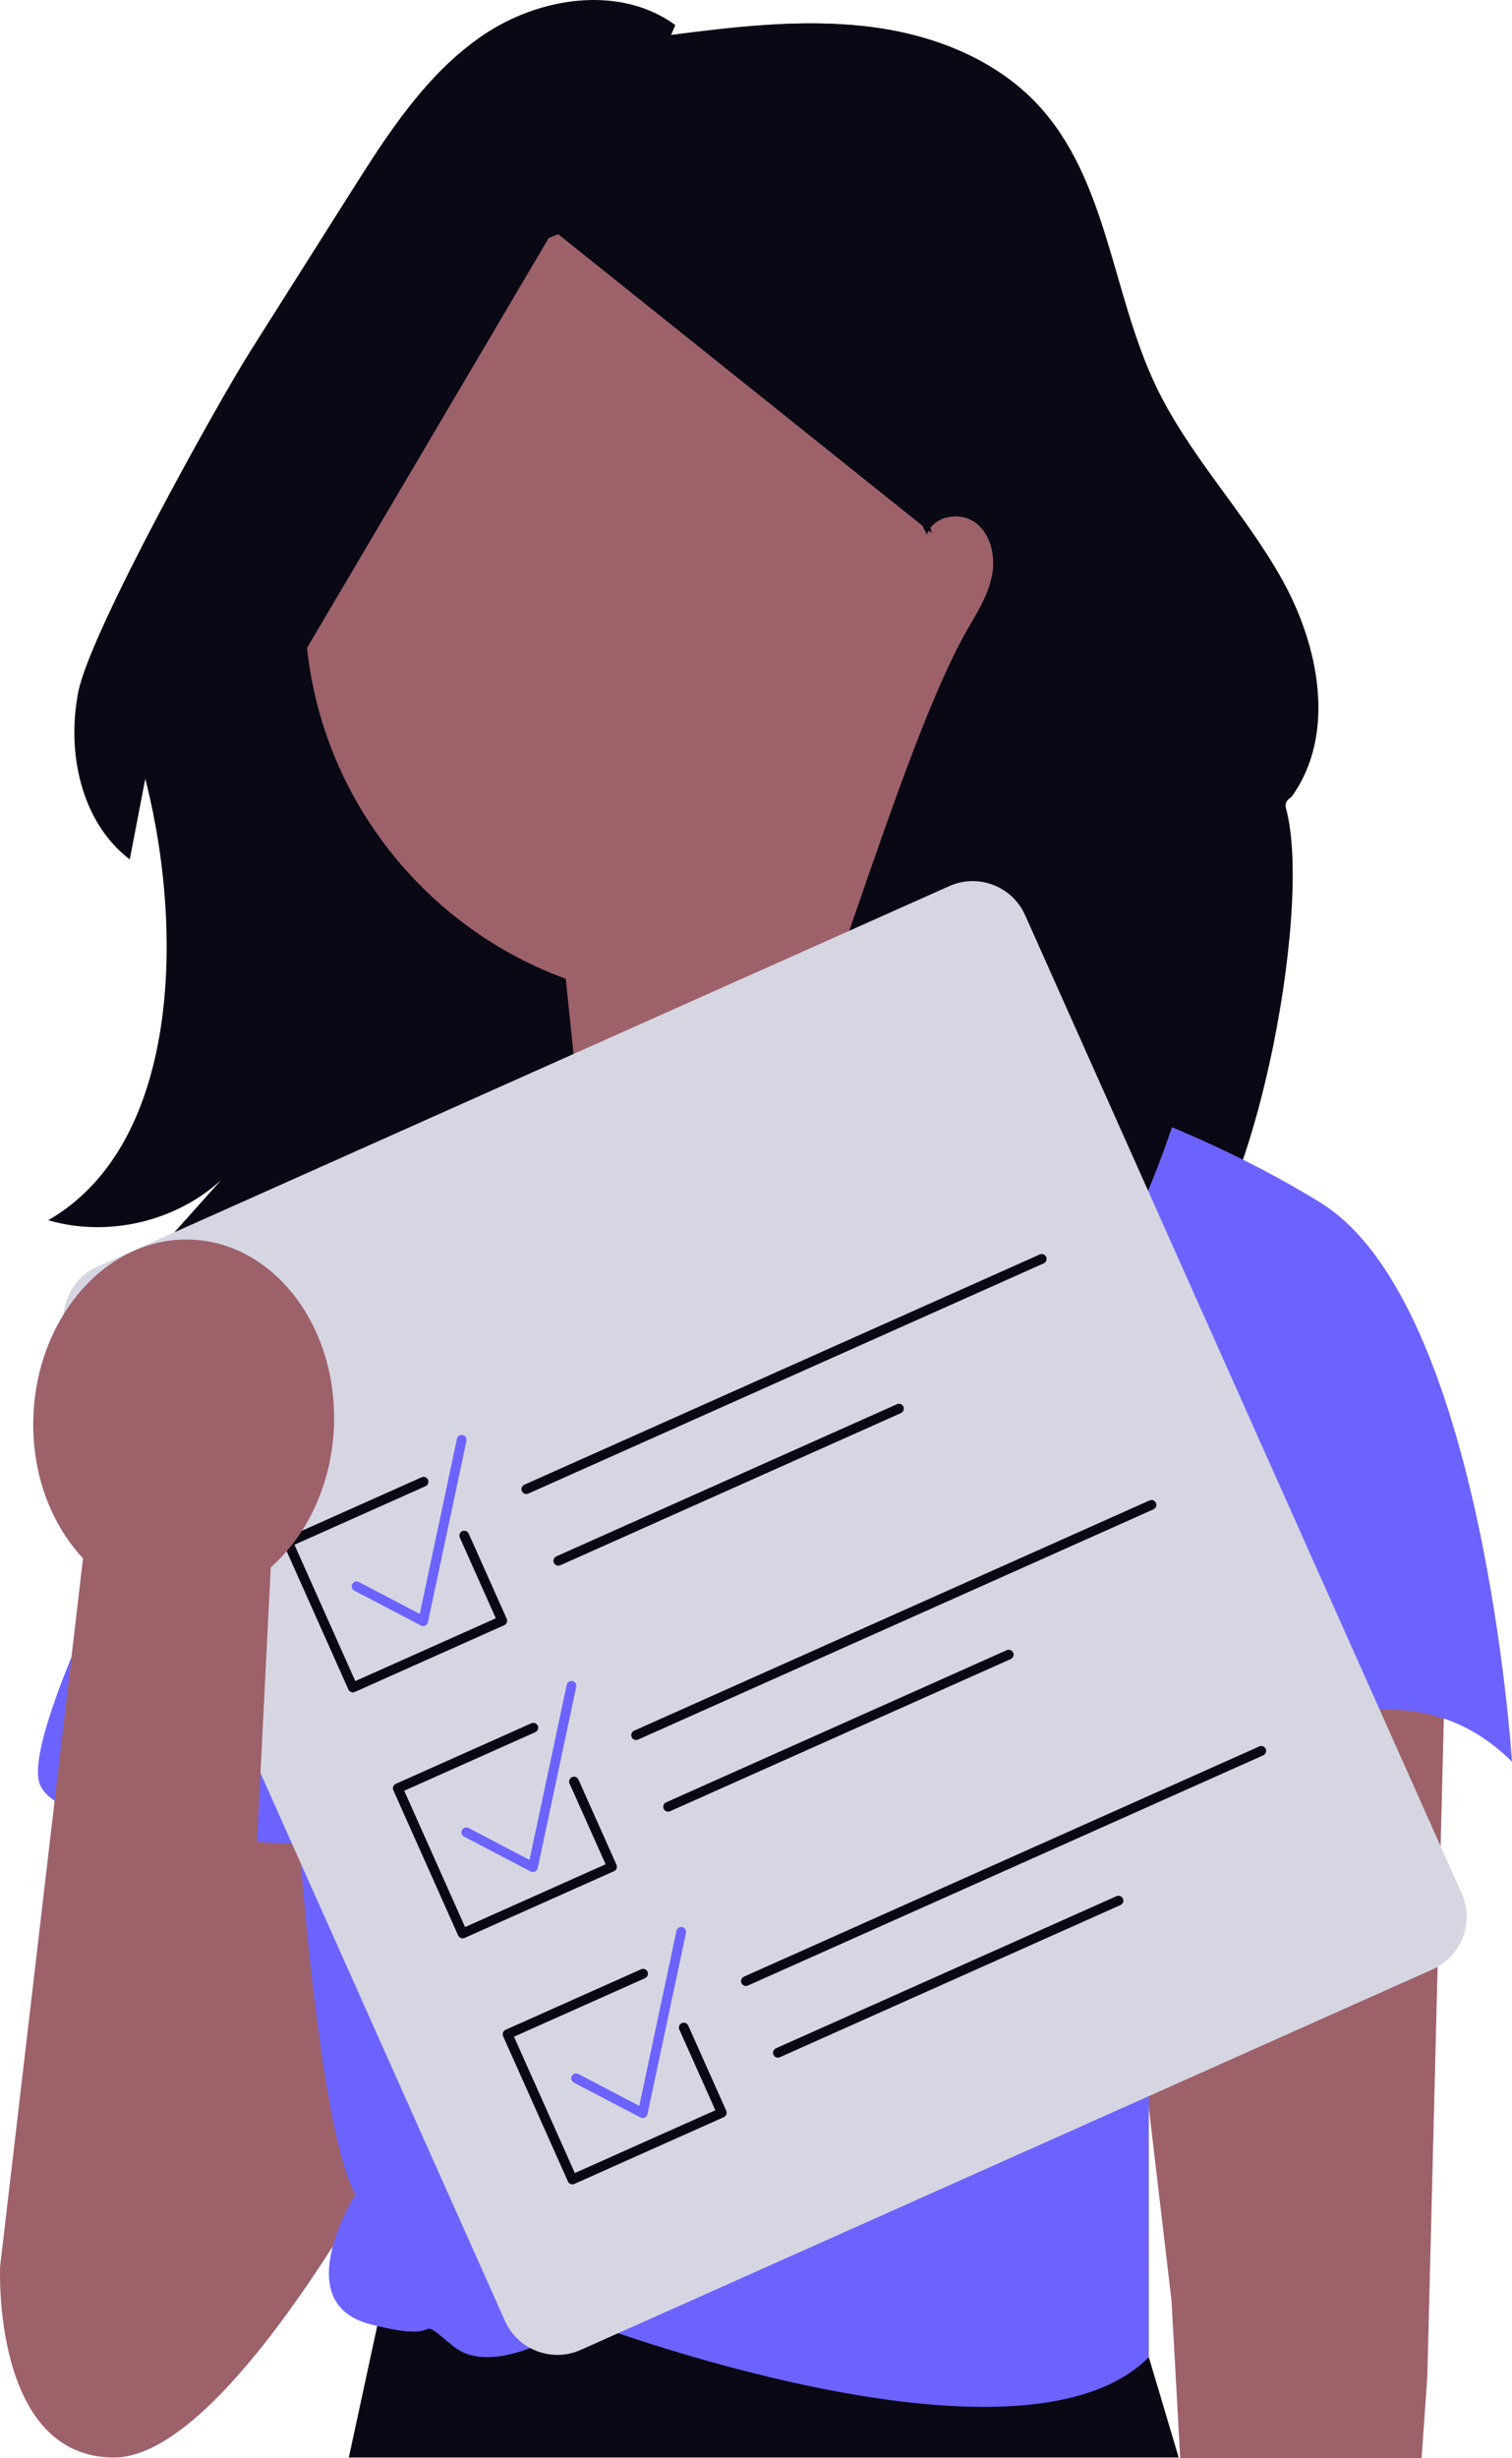
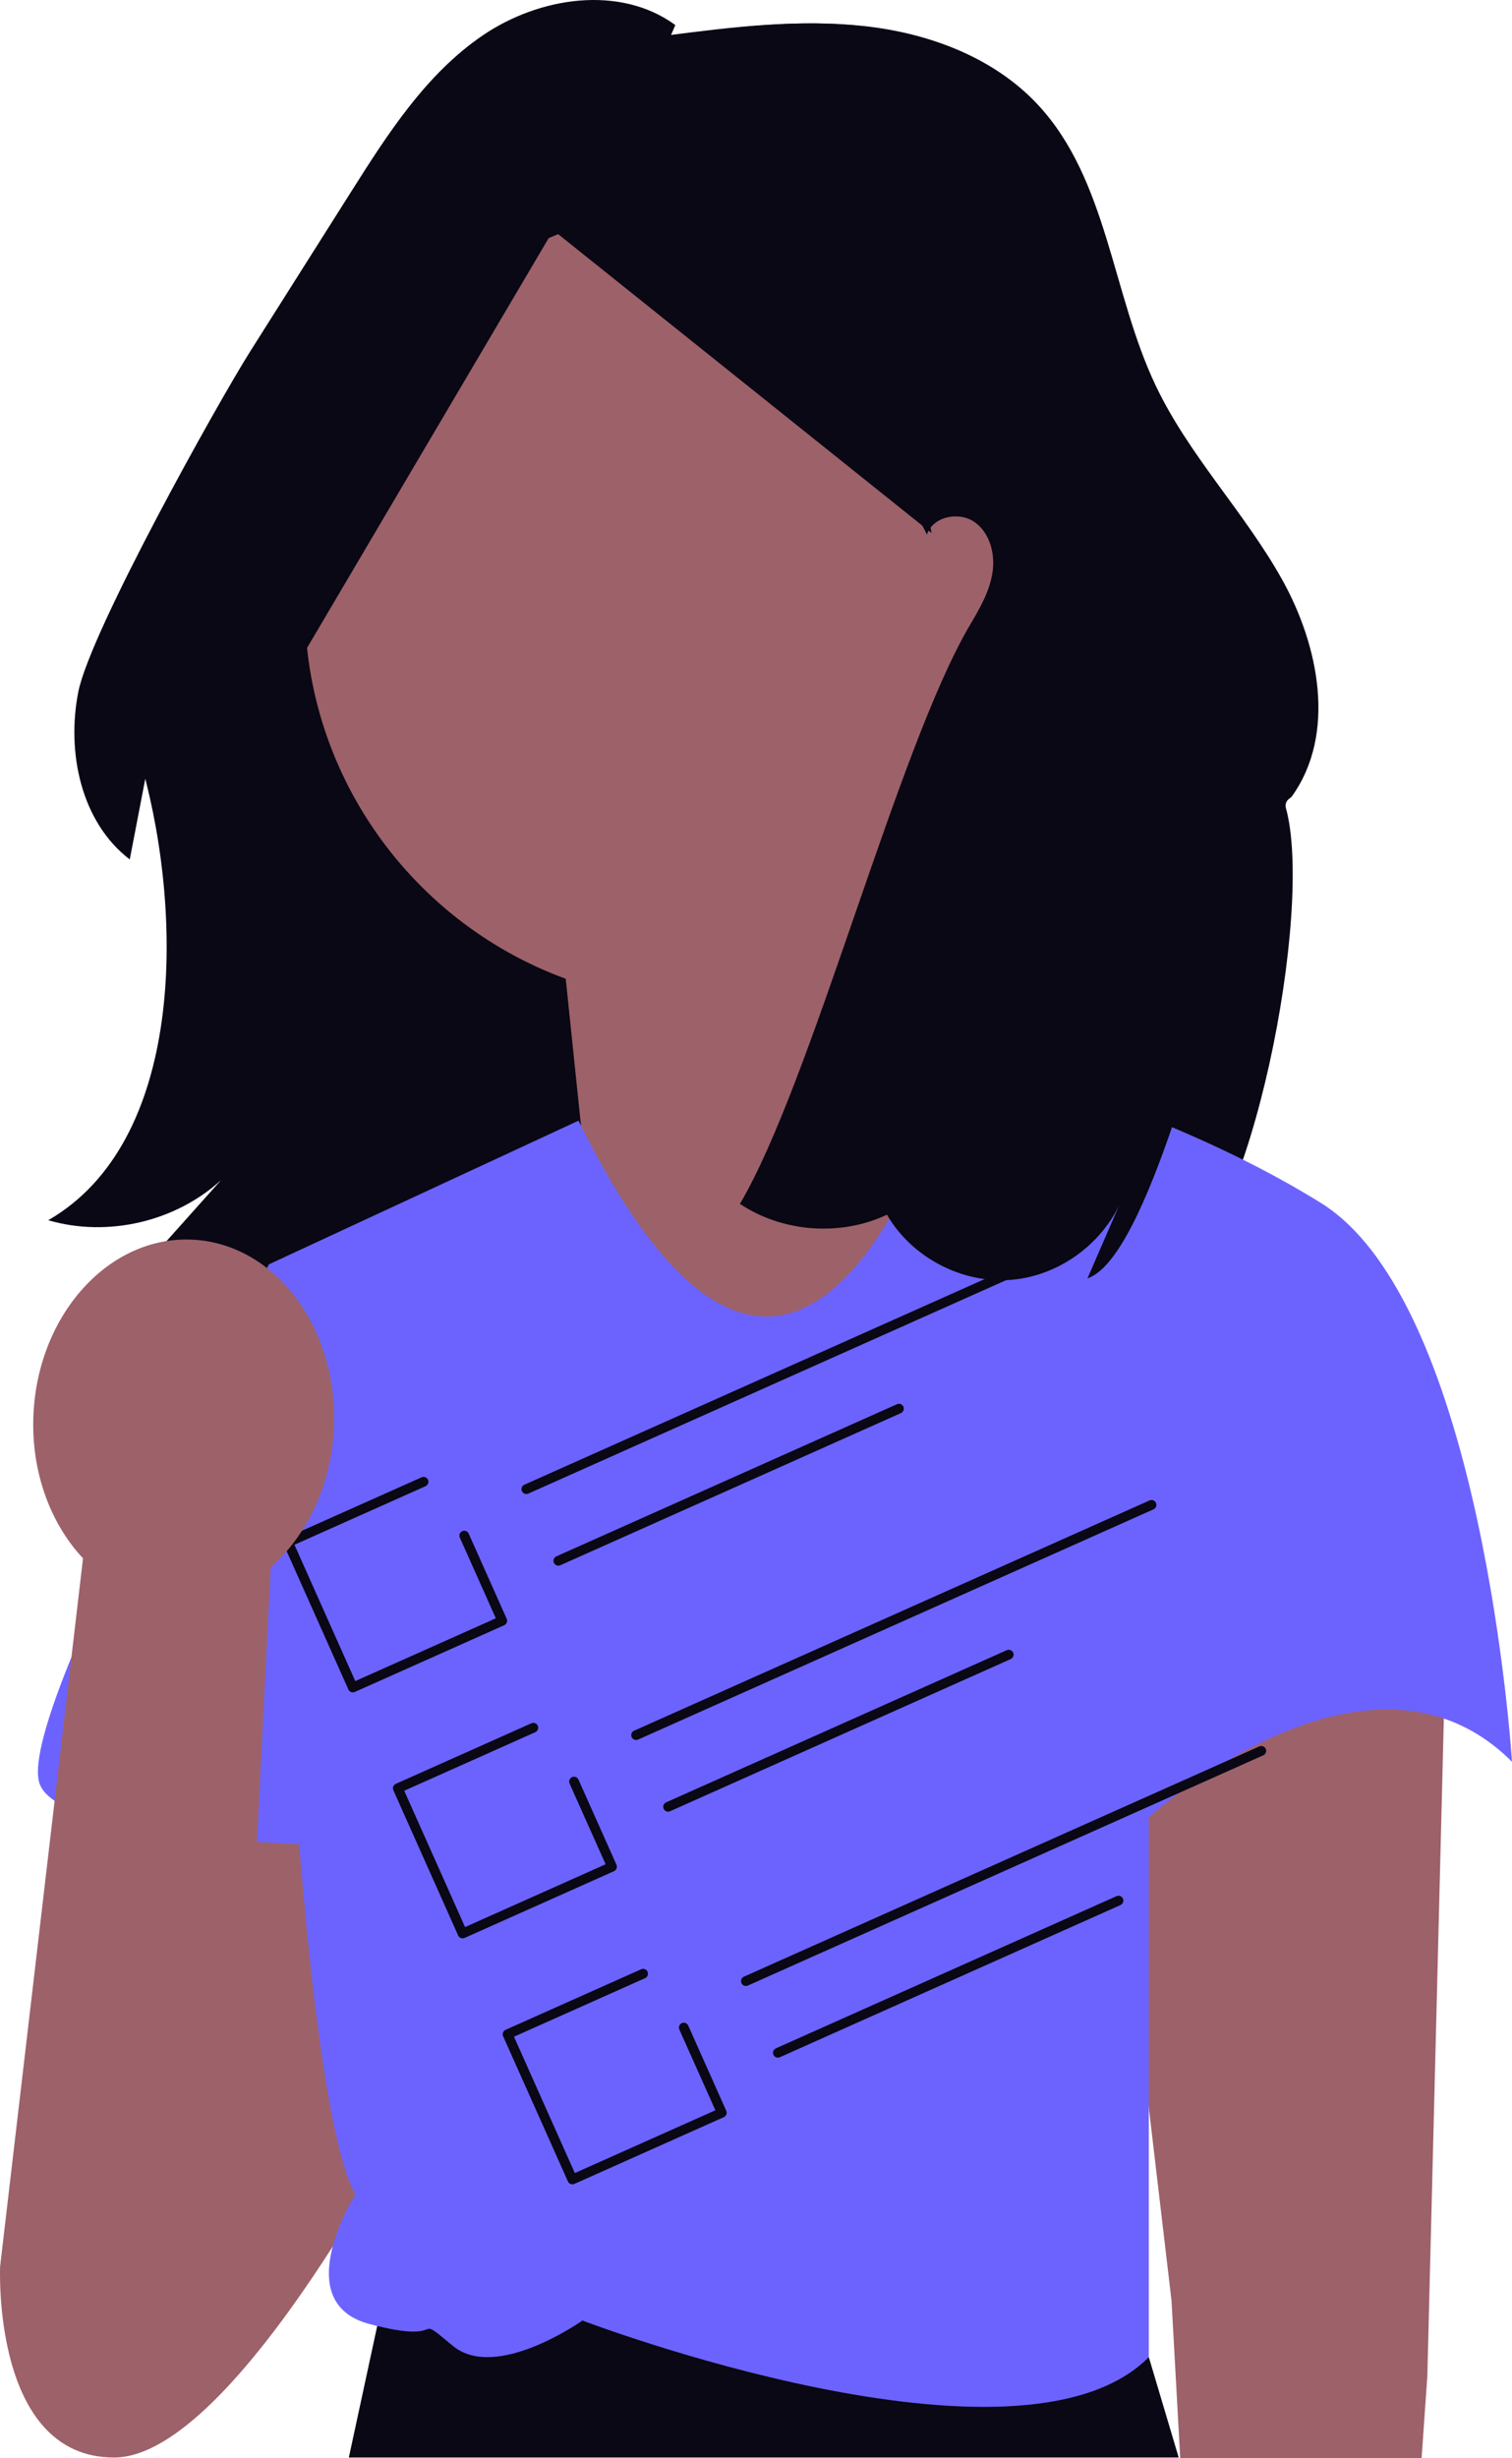
<svg xmlns="http://www.w3.org/2000/svg" id="uuid-e758b6ff-c967-4f90-8623-49cc3c87dd95" width="466.1" height="757.339" viewBox="0 0 466.1 757.339">
  <polygon points="445.552 511.159 439.999 732.183 438.236 757.339 363.821 757.339 361.141 708.858 339.386 524.097 445.552 511.159" fill="#9d616a" />
  <path d="M286.865,164.698c1.809-5.582,9.841-7.219,14.651-3.857s6.45,9.96,5.517,15.753-3.974,10.999-6.957,16.053c-22.29,37.758-51.581,144.516-73.871,182.274,13.183,8.778,31.001,10.091,45.327,3.339,7.599,13.12,23.06,21.249,38.176,20.07,15.116-1.179,29.13-11.606,34.603-25.745-3.655,8.426-7.31,16.851-10.964,25.277,18.394-6.006,33.547-21.163,39.548-39.559-4.003,12.311-8.005,24.621-12.007,36.932,25.146-15.614,44.116-115.37,35.513-146.277-.313-1.125.134-2.314,1.119-2.94l.034-.022c.293-.186.552-.428.754-.711,13.637-19.129,8.366-46.288-3.143-66.846-11.595-20.712-28.661-38.136-38.866-59.567-13.549-28.452-14.833-63.411-36.267-86.513-13.6-14.659-33.577-22.101-53.451-24.308-19.874-2.207-39.934.325-59.769,2.854l1.373-3.19c-17.07-12.452-41.899-8.698-59.366,3.189-17.467,11.888-29.246,30.256-40.54,48.113-10.346,16.358-20.692,32.716-31.037,49.073-10.133,16.022-49.462,86.522-53.112,105.125-3.65,18.602.828,40.054,15.874,51.586,1.905-9.902,3.811-19.805,5.716-29.707l-1.8,1.556c12.776,46.47,12.706,115.223-29.04,139.306,18.293,5.346,39.222.482,53.282-12.383l-26.723,29.889c14.432-.251,28.751-5.047,40.423-13.538l-20.451,24.251,54.622-28.037-11.362,28.797c22.766-4.274,45.532-8.548,68.297-12.822" fill="#090814" />
  <polygon points="120.125 698.862 107.534 757.173 363.351 757.173 354.141 726.241 120.125 698.862" fill="#090814" />
  <path d="M35.159,654.991L.04,698.254s-2.644,58.919,35.119,58.919,93.601-110.409,93.601-110.409l-39.275-99.342-63.308-15.549,8.982,123.119Z" fill="#9d616a" />
  <path d="M338.97,192.128c3.15-67.625-49.117-125-116.742-128.15-67.625-3.15-125,49.117-128.15,116.742-2.555,54.844,31.343,102.94,80.318,120.844l16.384,157.539,125.356-94.938s-24.522-34.419-36.758-72.511c34.064-20.389,57.607-56.897,59.593-99.526Z" fill="#9d616a" />
  <path d="M294.959,325.287s-44.427,166.601-116.621,19.992l-95.421,44.261s6.664,251.012,26.656,286.554c0,0-21.103,33.32,4.443,39.984,25.545,6.664,12.217-4.443,25.545,6.664,13.328,11.107,39.984-7.775,39.984-7.775,0,0,134.83,51.426,174.595,11.274v-166.335s67.532-61.52,111.958-17.093c0,0-8.885-141.055-58.866-172.154s-112.275-45.372-112.275-45.372Z" fill="#6c63ff" />
  <path d="M103.465,401.202l-20.547-11.662S3.504,530.04,12.39,550.032c8.885,19.992,113.289,18.881,113.289,18.881l-22.213-167.712Z" fill="#6c63ff" />
  <path d="M205.699,10.905c19.835-2.529,39.895-5.061,59.769-2.854,19.874,2.207,39.851,9.649,53.451,24.308,21.434,23.102,22.717,58.061,36.267,86.513,10.206,21.431,27.271,38.855,38.866,59.567,11.509,20.558,16.78,47.717,3.143,66.846-.202.283-.46.524-.754.711h0c-.995.633-1.464,1.854-1.112,2.979,8.817,28.155-3.439,61.666-28.554,77.26,4.003-12.311,8.005-24.621,12.007-36.932-6.001,18.396-25.153,98.553-43.548,104.559,3.655-8.426,7.31-16.851,10.964-25.277-5.473,14.14-19.487,24.566-34.603,25.745s-30.577-6.95-38.176-20.07c-14.327,6.752-32.145,5.439-45.327-3.339,22.29-37.758,48.581-140.516,70.871-178.274,2.983-5.053,6.023-10.259,6.957-16.053s-.707-12.391-5.517-15.753-12.842-1.725-14.651,3.857" fill="#090814" />
  <path d="M86.186,349.4l-22.591,175.575c-4.342-2.832-6.775-4.931-6.775-4.931l14.439-172.154,14.928,1.51Z" fill="#090814" />
  <polygon points="287.184 164.239 170.564 70.943 86.805 212.921 86.805 123.338 183.892 29.848 261.639 37.623 287.184 164.239" fill="#090814" />
-   <path d="M441.66,606.752l-262.642,117.267c-8.904,3.975-19.381-.034-23.357-8.938L21.067,413.633c-3.975-8.904.033-19.382,8.937-23.358l262.642-117.267c8.904-3.975,19.382.035,23.357,8.938l134.594,301.449c3.975,8.904-.034,19.381-8.938,23.357Z" fill="#d6d6e3" />
  <path d="M321.747,389.243l-158.882,70.94c-.756.338-1.644-.002-1.981-.758s.002-1.644.758-1.981l158.882-70.94c.756-.338,1.644.002,1.981.758s-.002,1.644-.758,1.981Z" fill="#090814" />
  <path d="M277.732,435.377l-105.008,46.885c-.756.338-1.644-.002-1.981-.758s.002-1.644.758-1.981l105.008-46.885c.756-.338,1.644.002,1.981.758s-.002,1.644-.758,1.981Z" fill="#090814" />
  <path d="M155.44,500.733l-46.063,20.567c-.756.338-1.644-.002-1.981-.758l-19.977-44.743c-.338-.756.002-1.644.758-1.981l41.783-18.656c.756-.338,1.644.002,1.981.758s-.002,1.644-.758,1.981l-40.413,18.044,18.754,42.003,43.324-19.344-11.105-24.871c-.338-.756.002-1.644.758-1.981s1.644.002,1.981.758l11.716,26.241c.338.756-.002,1.644-.758,1.981Z" fill="#090814" />
  <path d="M131.062,500.863c-.418.187-.899.173-1.307-.04l-20.538-10.74c-.734-.384-1.018-1.291-.634-2.025s1.291-1.018,2.025-.634l18.787,9.825,11.464-53.944c.172-.812.969-1.327,1.779-1.156.811.173,1.328.969,1.156,1.779l-11.876,55.877c-.098.459-.404.846-.829,1.046l-.027.012Z" fill="#6c63ff" />
  <path d="M355.586,465.031l-158.882,70.94c-.756.338-1.644-.002-1.981-.758s.002-1.644.758-1.981l158.882-70.94c.756-.338,1.644.002,1.981.758s-.002,1.644-.758,1.981Z" fill="#090814" />
  <path d="M311.571,511.165l-105.008,46.885c-.756.338-1.644-.002-1.981-.758s.002-1.644.758-1.981l105.008-46.885c.756-.338,1.644.002,1.981.758s-.002,1.644-.758,1.981Z" fill="#090814" />
-   <path d="M189.279,576.521l-46.063,20.567c-.756.338-1.644-.002-1.981-.758l-19.977-44.743c-.338-.756.002-1.644.758-1.981l41.783-18.656c.756-.338,1.644.002,1.981.758s-.002,1.644-.758,1.981l-40.413,18.044,18.754,42.003,43.324-19.344-11.105-24.871c-.338-.756.002-1.644.758-1.981s1.644.002,1.981.758l11.716,26.241c.338.756-.002,1.644-.758,1.981Z" fill="#090814" />
+   <path d="M189.279,576.521l-46.063,20.567c-.756.338-1.644-.002-1.981-.758l-19.977-44.743c-.338-.756.002-1.644.758-1.981l41.783-18.656c.756-.338,1.644.002,1.981.758s-.002,1.644-.758,1.981l-40.413,18.044,18.754,42.003,43.324-19.344-11.105-24.871c-.338-.756.002-1.644.758-1.981s1.644.002,1.981.758l11.716,26.241c.338.756-.002,1.644-.758,1.981" fill="#090814" />
  <path d="M164.901,576.652c-.418.187-.899.173-1.307-.04l-20.538-10.74c-.734-.384-1.018-1.291-.634-2.025s1.291-1.018,2.025-.634l18.787,9.825,11.464-53.944c.172-.812.969-1.327,1.779-1.156.811.173,1.328.969,1.156,1.779l-11.876,55.877c-.098.459-.404.846-.829,1.046l-.027.012Z" fill="#6c63ff" />
  <path d="M389.425,540.82l-158.882,70.94c-.756.338-1.644-.002-1.981-.758s.002-1.644.758-1.981l158.882-70.94c.756-.338,1.644.002,1.981.758s-.002,1.644-.758,1.981Z" fill="#090814" />
  <path d="M345.41,586.954l-105.008,46.885c-.756.338-1.644-.002-1.981-.758s.002-1.644.758-1.981l105.008-46.885c.756-.338,1.644.002,1.981.758s-.002,1.644-.758,1.981Z" fill="#090814" />
  <path d="M223.118,652.31l-46.063,20.567c-.756.338-1.644-.002-1.981-.758l-19.977-44.743c-.338-.756.002-1.644.758-1.981l41.783-18.656c.756-.338,1.644.002,1.981.758s-.002,1.644-.758,1.981l-40.413,18.044,18.754,42.003,43.324-19.344-11.105-24.871c-.338-.756.002-1.644.758-1.981s1.644.002,1.981.758l11.716,26.241c.338.756-.002,1.644-.758,1.981Z" fill="#090814" />
  <path d="M198.74,652.441c-.418.187-.899.173-1.307-.04l-20.538-10.74c-.734-.384-1.018-1.291-.634-2.025s1.291-1.018,2.025-.634l18.787,9.825,11.464-53.944c.172-.812.969-1.327,1.779-1.156.811.173,1.328.969,1.156,1.779l-11.876,55.877c-.098.459-.404.846-.829,1.046l-.027.012Z" fill="#6c63ff" />
  <path d="M83.463,482.903l-10.523,210.314L.04,698.254l25.551-218.124c-10.084-10.76-16.117-26.807-15.271-44.465,1.48-30.897,23.408-54.95,48.978-53.725,25.57,1.225,45.098,27.265,43.618,58.161-.846,17.658-8.386,33.055-19.452,42.801Z" fill="#9d616a" />
</svg>